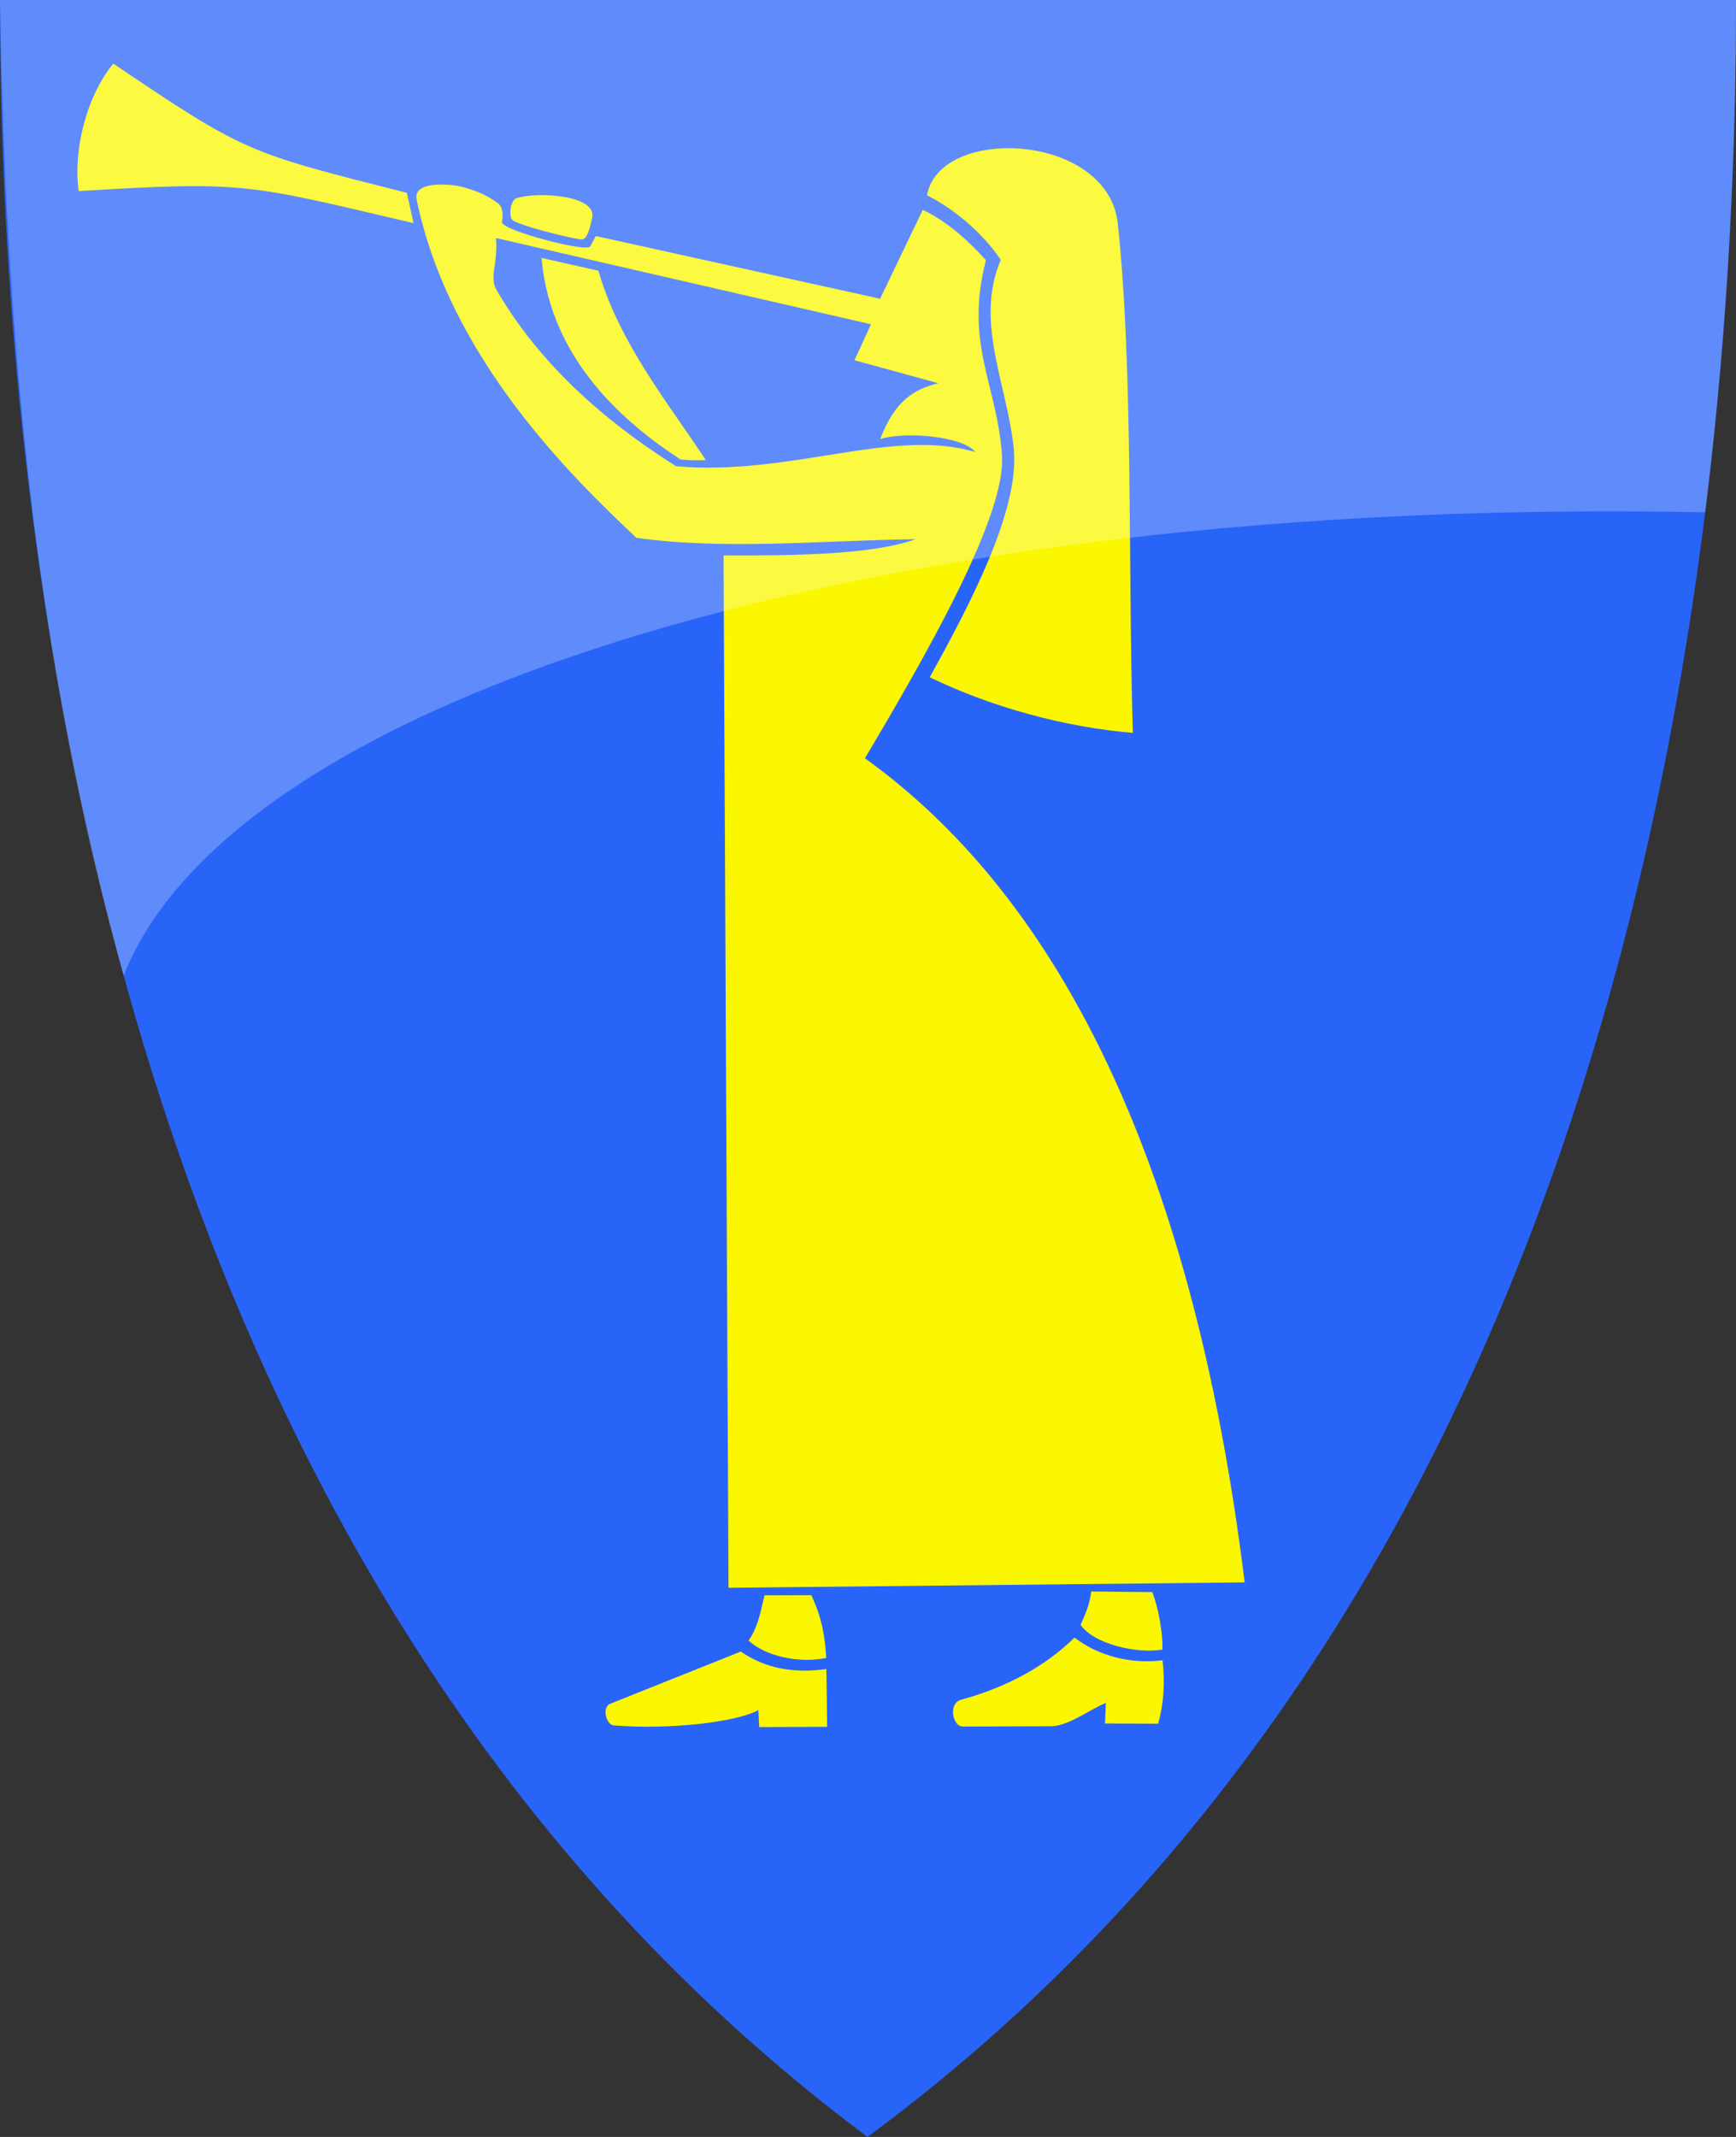
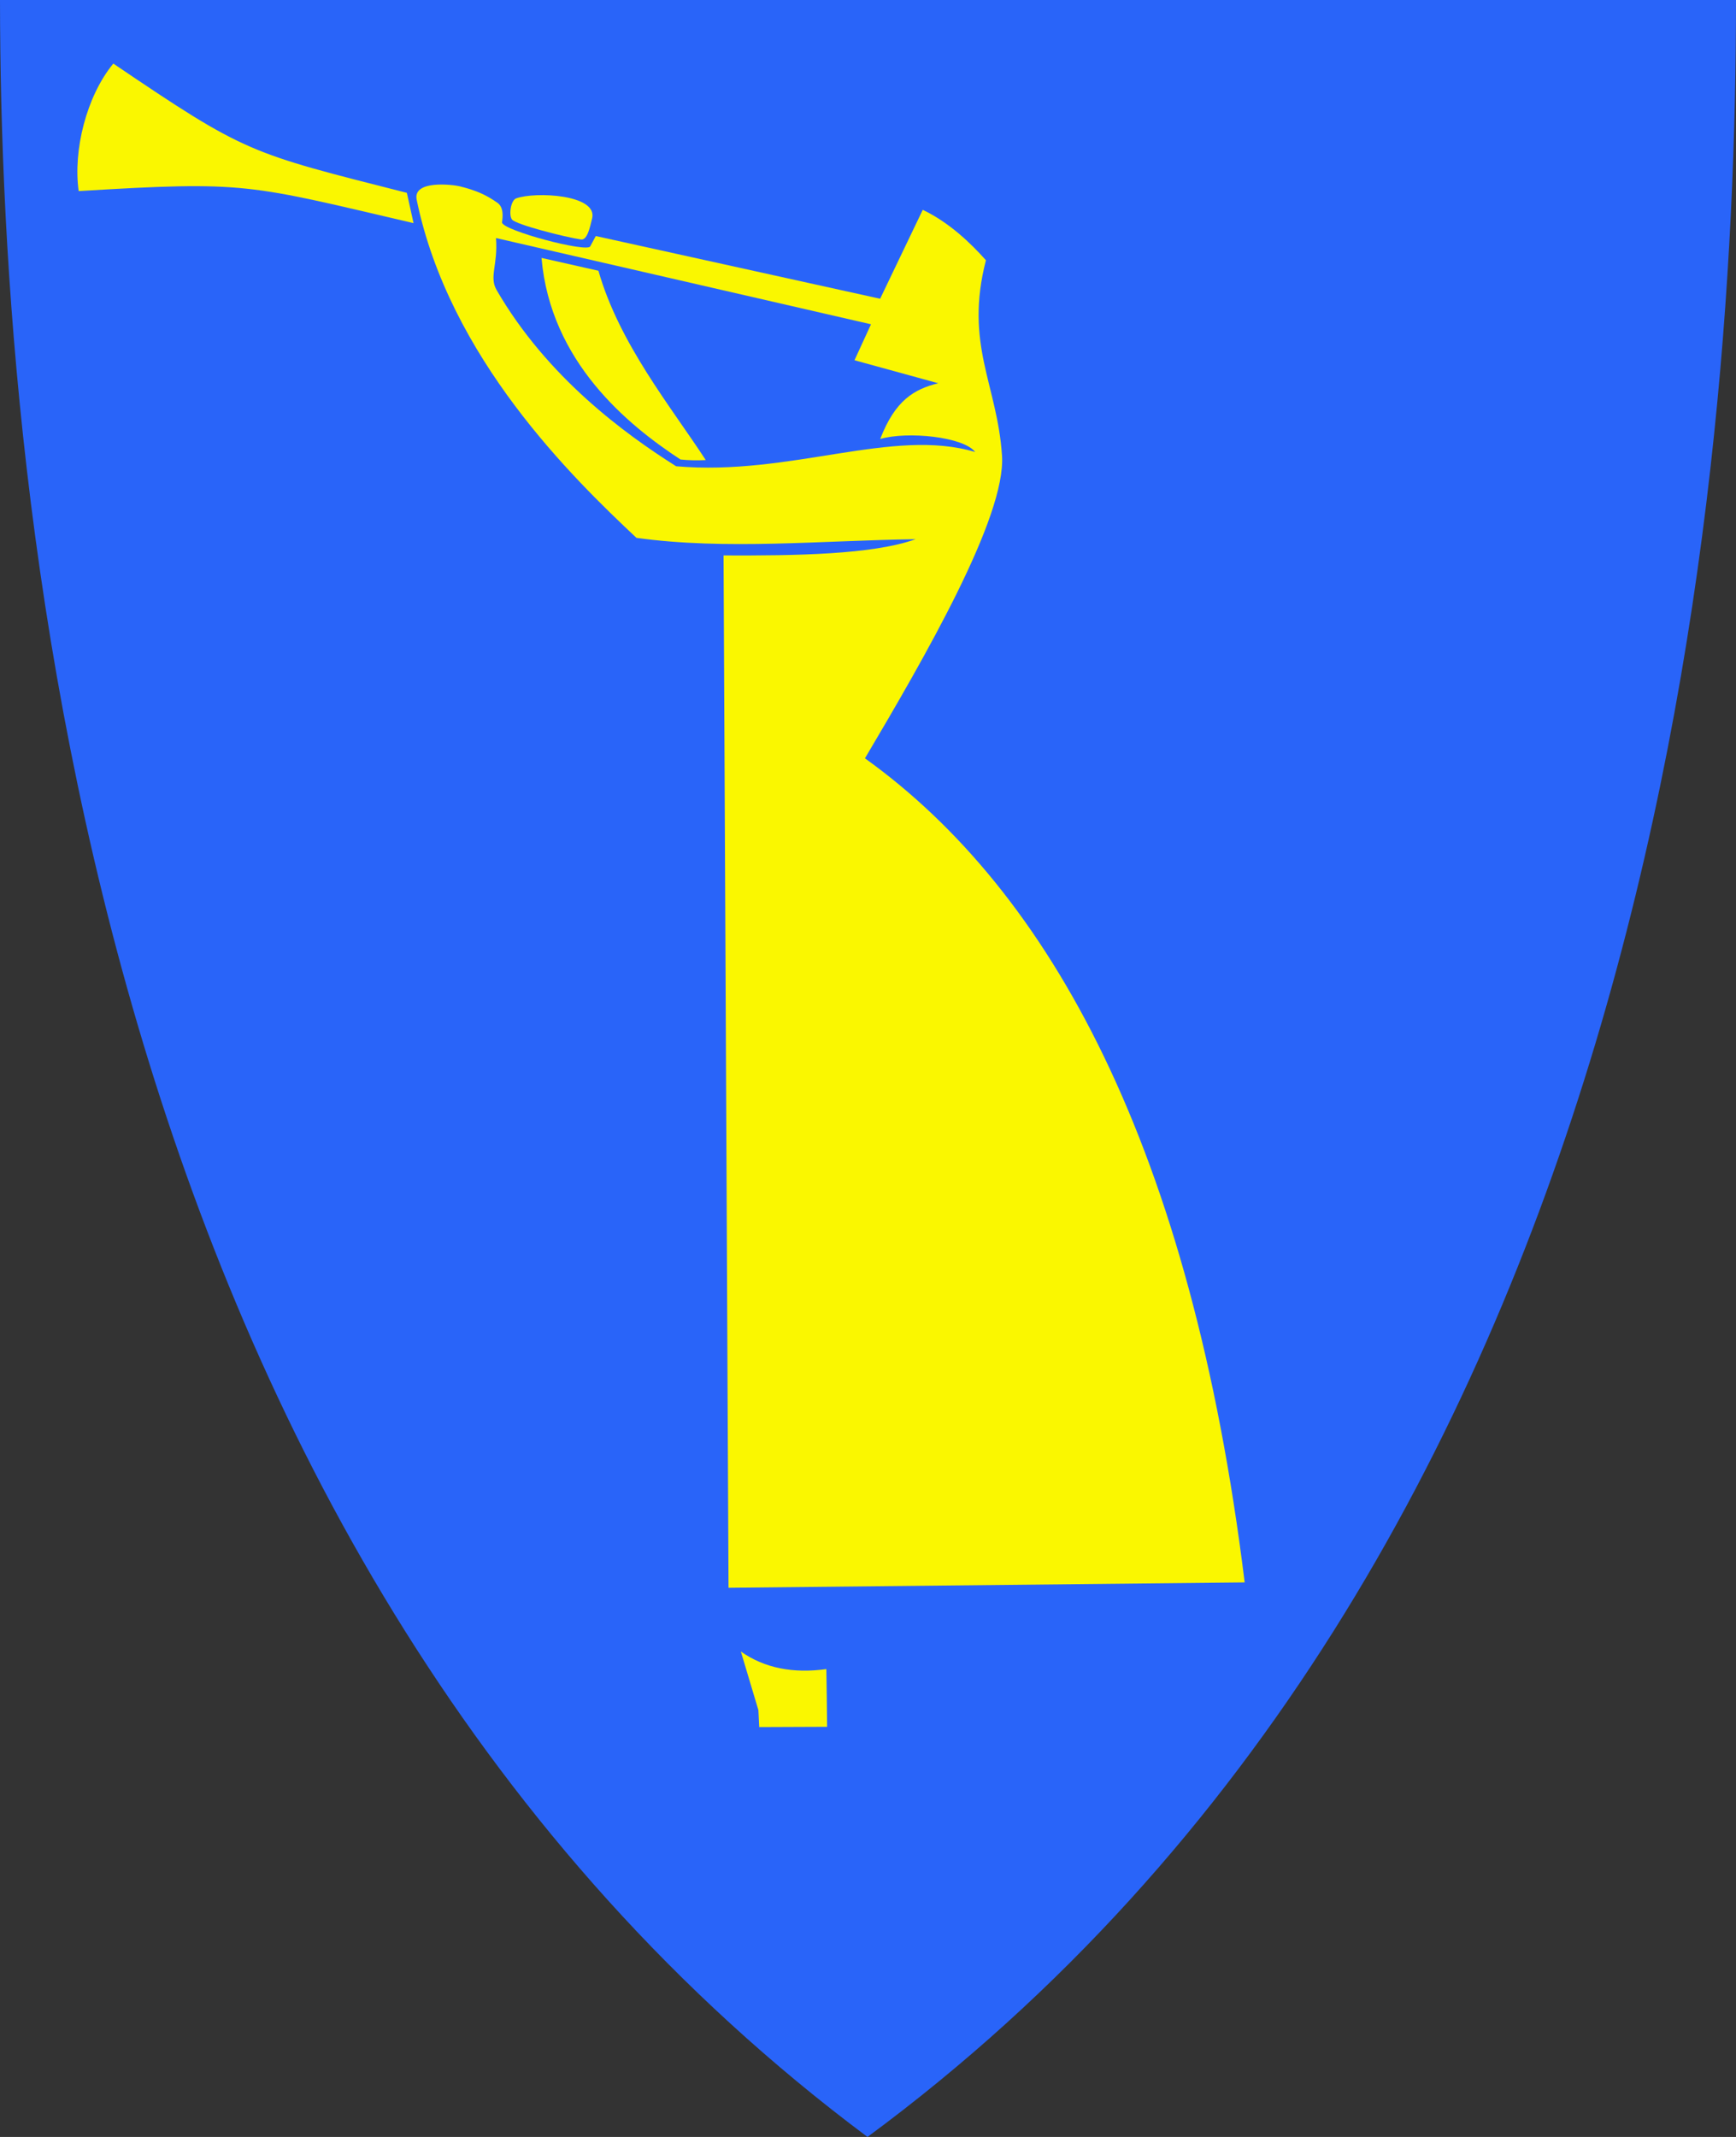
<svg xmlns="http://www.w3.org/2000/svg" version="1.1" width="390" height="480" id="svg4228">
  <rect width="100%" height="100%" fill="#333333" stroke="none" />
  <defs id="defs4232" />
  <path d="M 0,0 C 130,0 260,0 390,0 389.99,114.998 370.786,350.147 194.888,479.998 20.791,350.089 0.081,115.022 0,0 z" id="path4240-0" style="color:#000000;fill:#2964f9;fill-opacity:1;fill-rule:nonzero;stroke:none;marker:none;visibility:visible;display:inline;overflow:visible;enable-background:accumulate" />
  <path d="m 197.726,67.104 -63.879,-14.086 -1.255,2.33 c -0.767,1.425 -19.53,-3.536 -19.818,-5.37 0.19,-1.312 0.416,-3.43 -1.053,-4.449 -2.453,-1.703 -4.539,-2.709 -8.449,-3.683 -1.455,-0.362 -10.594,-1.499 -9.663,3.02 7.327,35.548 35.066,62.496 49.372,75.945 20.016,2.787 41.694,0.586 62.734,0.302 -9.757,3.488 -27.102,3.708 -43.167,3.649 l 1.118,231.885 115.955,-1.208 c -12.037,-97.671 -43.642,-155.199 -85.306,-185.106 13.328,-22.515 31.703,-54.216 30.79,-67.994 -1.061,-16.02 -8.49,-24.94 -3.613,-43.884 -3.412,-3.83 -8.245,-8.486 -14.192,-11.324 z" id="path2998" style="fill:#faf700;fill-opacity:1;stroke:none" />
  <path d="m 219.075,101.53 c -18.507,-5.548 -41.502,5.456 -67.185,3.2 -11.518,-7.282 -28.947,-19.956 -40.313,-39.558 -1.745,-3.01 0.32,-5.615 -0.151,-11.701 l 84.249,19.372 -3.712,8.077 c 3.758,1.023 14.001,3.842 18.811,5.163 -5.338,1.321 -9.669,3.778 -13.029,12.52 6.136,-1.78 18.717,-0.498 21.331,2.927 z" id="path2996" style="fill:#2964f9;fill-opacity:1;stroke:none" />
-   <path d="m 208.875,152.125 c 13.97,6.781 30.407,11.211 45.625,12.5 -1.123,-38.131 0.115,-81.552 -3.375,-114.375 -2.177,-20.472 -40.09,-22.181 -42.875,-6.375 6.957,3.462 13.257,9.444 16.564,14.494 -5.961,14.07 1.582,28.318 2.936,42.506 1.324,13.872 -10,35.167 -18.875,51.25 z" id="path3768" style="fill:#faf700;fill-opacity:1;stroke:none" />
-   <path d="m 171.75,358.346 10.5,-0.033 c 2.489,5.167 3.08,9.543 3.366,14.093 -6.271,1.297 -13.816,-0.464 -17.453,-3.927 1.855,-2.527 2.548,-5.496 3.587,-10.132 z" id="path3770" style="fill:#faf700;fill-opacity:1;stroke:none" />
-   <path d="m 245.148,357.484 13.7,0.141 c 1.255,3.039 2.43,8.921 2.295,12.9 -5.623,0.998 -15.33,-1.165 -18.385,-5.549 0.835,-1.904 2.012,-4.251 2.39,-7.492 z" id="path3772" style="fill:#faf700;fill-opacity:1;stroke:none" />
-   <path d="m 166.438,370.965 c 5.336,3.756 11.808,4.977 19.203,3.947 0.063,3.949 0.141,8.415 0.171,12.962 l -15.25,0.062 -0.188,-3.812 c -4.863,2.66 -19.588,4.456 -32.5,3.438 -1.698,-0.134 -2.735,-4.081 -0.75,-4.875 z" id="path3774" style="fill:#faf700;fill-opacity:1;stroke:none" />
-   <path d="m 215.875,381.812 c -2.838,0.776 -1.933,6.008 0.438,6 l 19.75,-0.062 c 3.93,-0.012 8.25,-3.5 12.375,-5.25 l -0.188,4.625 11.938,0.062 c 1.239,-4.441 1.563,-9.154 0.982,-14.253 -6.997,0.888 -14.327,-0.897 -19.78,-5.104 -6.869,6.799 -15.89,11.348 -25.515,13.982 z" id="path3776" style="fill:#faf700;fill-opacity:1;stroke:none" />
+   <path d="m 166.438,370.965 c 5.336,3.756 11.808,4.977 19.203,3.947 0.063,3.949 0.141,8.415 0.171,12.962 l -15.25,0.062 -0.188,-3.812 z" id="path3774" style="fill:#faf700;fill-opacity:1;stroke:none" />
  <path d="m 25.456,14.282 c -6.06,7.353 -9.07,19.579 -7.778,28.638 37.821,-2.285 37.767,-1.533 75.227,7.202 L 91.402,43.316 C 55.776,34.271 55.312,34.483 25.456,14.282 z" id="path3778" style="fill:#faf700;fill-opacity:1;stroke:none" />
  <path d="m 115.037,49.328 c 0.988,1.153 11.811,3.911 15.468,4.464 1.429,0.216 2.023,-2.71 2.519,-4.729 1.317,-5.36 -12.706,-6.069 -17.059,-4.508 -1.26,0.452 -1.699,3.873 -0.928,4.773 z" id="path3780" style="fill:#faf700;fill-opacity:1;stroke:none" />
  <path d="m 121.654,57.932 12.785,2.886 c 4.686,16.388 16.288,30.53 24.114,42.526 -1.768,0.085 -3.993,0.065 -5.687,-0.133 C 141.036,95.458 123.666,81.28 121.654,57.932 z" id="path3800" style="fill:#faf700;fill-opacity:1;stroke:none" />
-   <path d="m 0,0 c 130,0 260,0 390,0 -0.003,31.068 -1.406,70.905 -6.922,115.067 C 196.9,111.325 52.401,156.495 27.785,219.14 7.711,147.877 1.149,73.779 0,0 z" id="path4240-0-3" style="opacity:0.25;fill:#ffffff;fill-opacity:1;stroke:none" />
</svg>